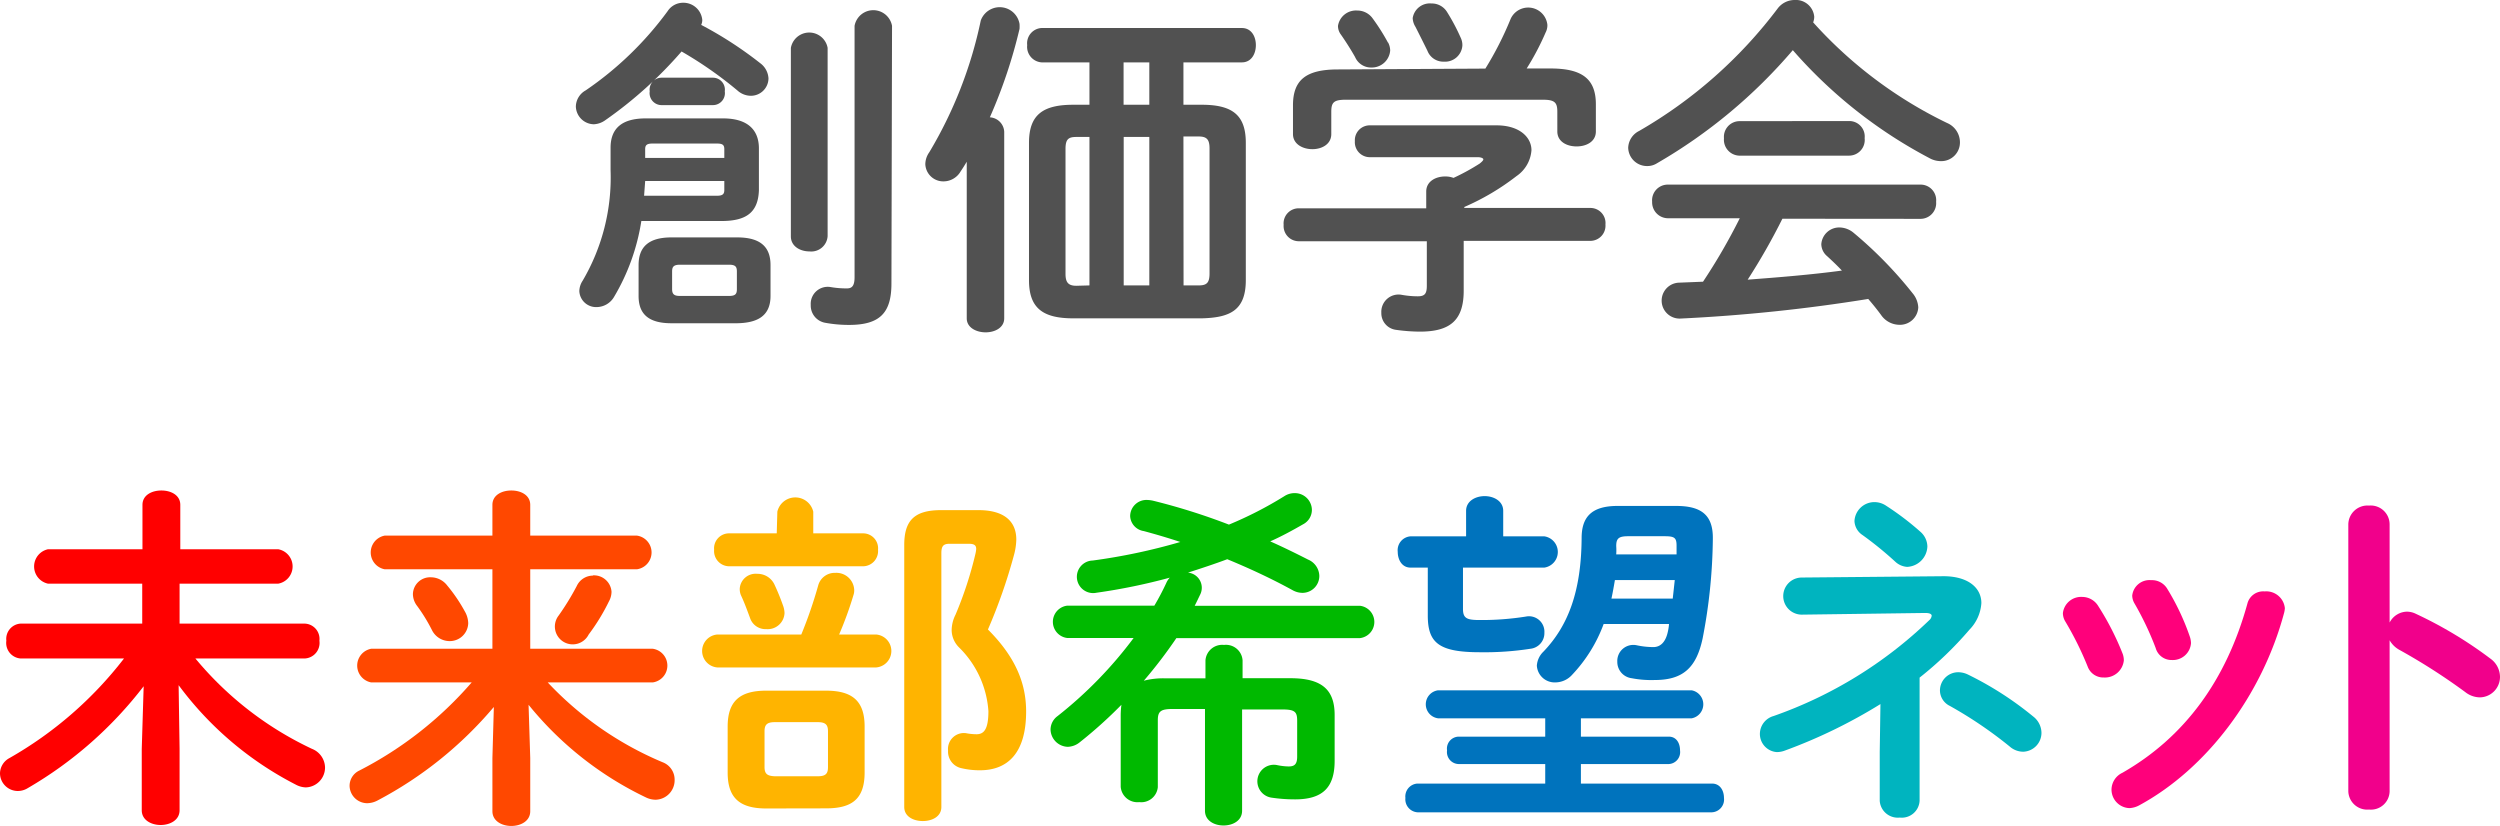
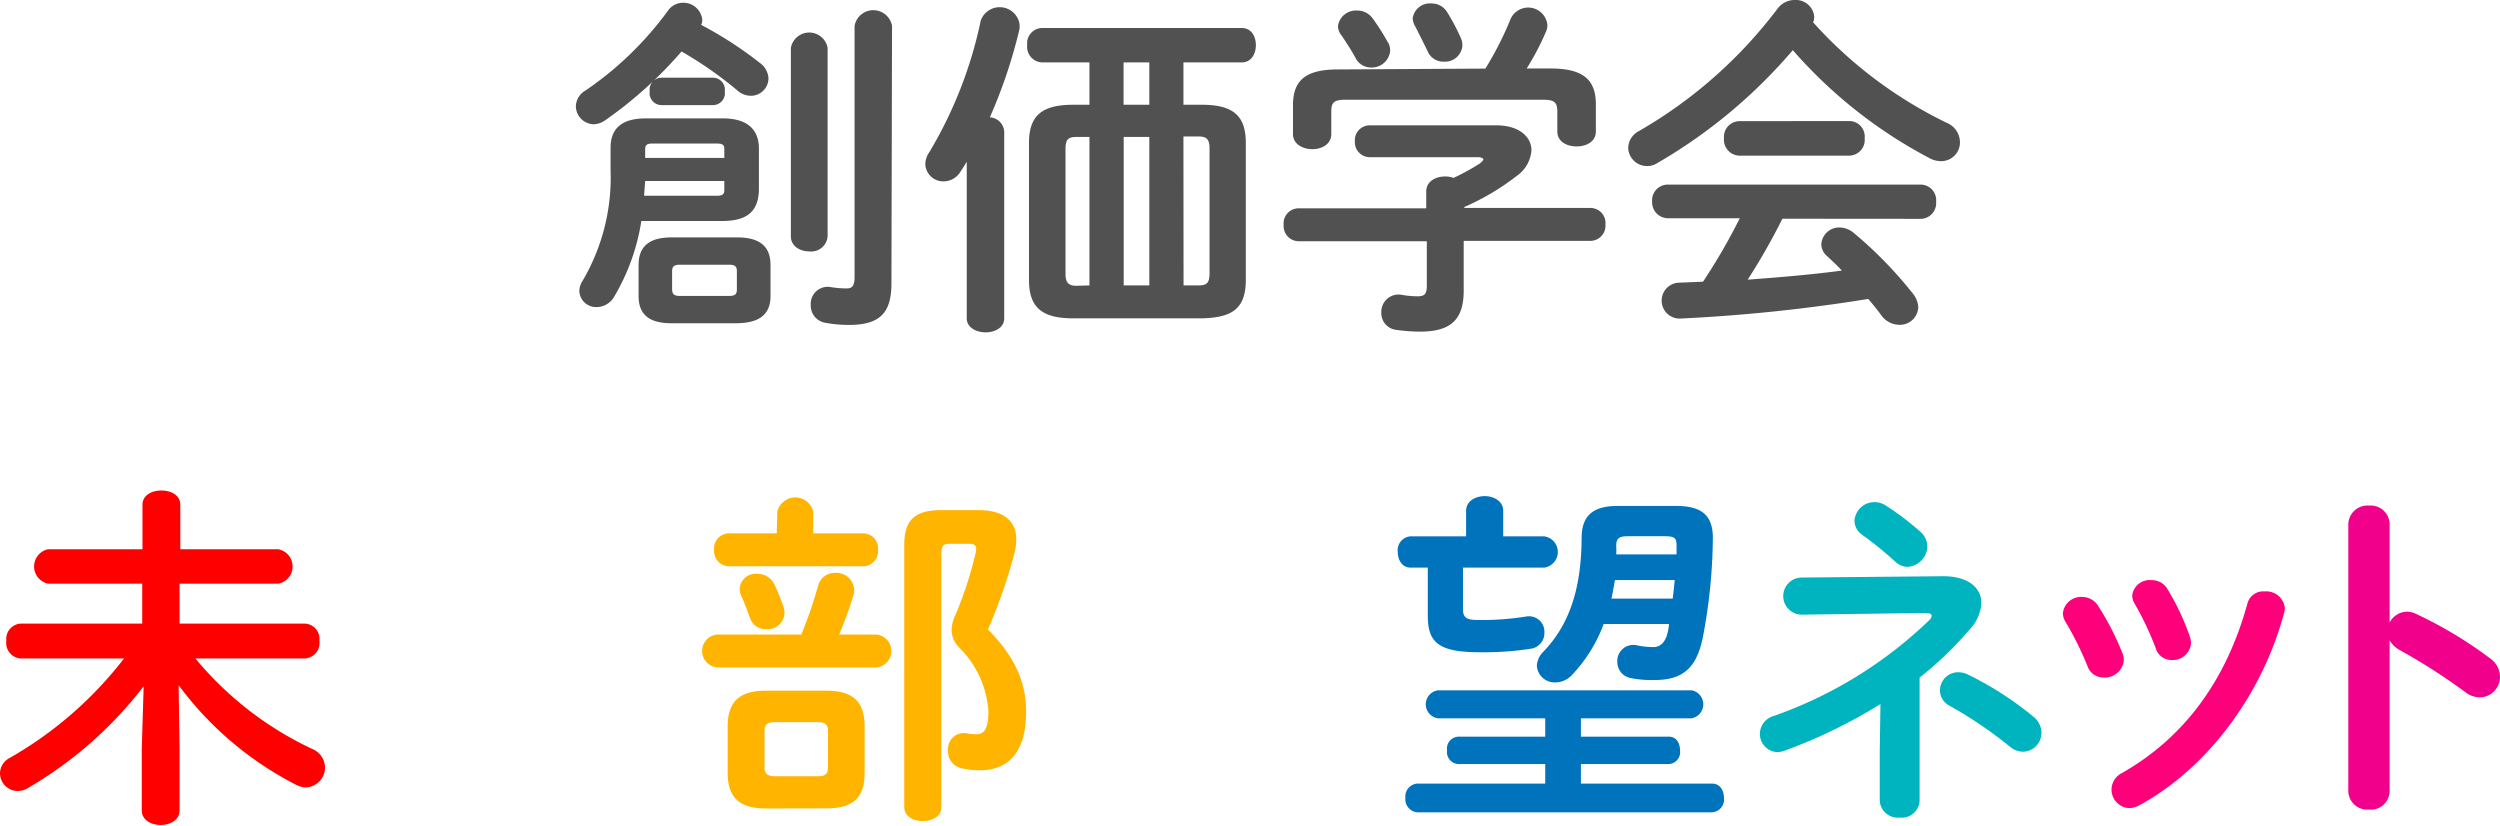
<svg xmlns="http://www.w3.org/2000/svg" viewBox="0 0 208.82 68.99">
  <defs>
    <style>.cls-1{fill:red;}.cls-2{fill:#ff4800;}.cls-3{fill:#ffb400;}.cls-4{fill:#00b900;}.cls-5{fill:#0073bd;}.cls-6{fill:#00b4bf;}.cls-7{fill:#ff007b;}.cls-8{fill:#f1008b;}.cls-9{fill:#515151;}</style>
  </defs>
  <g id="レイヤー_2" data-name="レイヤー 2">
    <g id="レイヤー_9" data-name="レイヤー 9">
      <path class="cls-1" d="M15,62.56v5.12c0,.82-.79,1.23-1.58,1.23s-1.58-.41-1.58-1.23V62.56L12,57.32a33.23,33.23,0,0,1-9.68,8.51,1.58,1.58,0,0,1-.85.24A1.49,1.49,0,0,1,0,64.61a1.47,1.47,0,0,1,.79-1.29A32.16,32.16,0,0,0,10.36,55H1.7A1.3,1.3,0,0,1,.53,53.52,1.28,1.28,0,0,1,1.7,52.09H11.88V48.75H4a1.47,1.47,0,0,1,0-2.87h7.9V42.17c0-.82.79-1.2,1.58-1.2s1.58.38,1.58,1.2v3.71h8.19a1.46,1.46,0,0,1,0,2.87H15v3.34H25.48a1.28,1.28,0,0,1,1.2,1.43A1.3,1.3,0,0,1,25.48,55H16.32a28.22,28.22,0,0,0,9.74,7.55,1.71,1.71,0,0,1,1.09,1.55,1.66,1.66,0,0,1-1.61,1.67,1.89,1.89,0,0,1-.85-.24,28.12,28.12,0,0,1-9.77-8.3Z" />
-       <path class="cls-2" d="M44.29,63.32v4.44c0,.82-.79,1.23-1.58,1.23s-1.58-.41-1.58-1.23V63.32l.12-4.27a32.52,32.52,0,0,1-9.71,7.81,1.89,1.89,0,0,1-.88.23,1.48,1.48,0,0,1-1.46-1.46A1.41,1.41,0,0,1,30,64.37,31.32,31.32,0,0,0,39.4,57H31a1.43,1.43,0,0,1,0-2.81H41.13V47.55h-9a1.43,1.43,0,0,1,0-2.81h9V42.17c0-.82.79-1.2,1.58-1.2s1.58.38,1.58,1.2v2.57h8.92a1.42,1.42,0,0,1,0,2.81H44.29v6.64H54.53a1.42,1.42,0,0,1,0,2.81H45.75a28,28,0,0,0,9.6,6.67,1.55,1.55,0,0,1,1,1.46,1.63,1.63,0,0,1-1.58,1.67,1.89,1.89,0,0,1-.79-.18,28.34,28.34,0,0,1-9.83-7.75ZM38.82,51.06a2.05,2.05,0,0,1,.29,1,1.54,1.54,0,0,1-1.58,1.49,1.65,1.65,0,0,1-1.46-.94,14.17,14.17,0,0,0-1.23-2,1.63,1.63,0,0,1-.35-1A1.44,1.44,0,0,1,36,48.22a1.73,1.73,0,0,1,1.35.68A13.33,13.33,0,0,1,38.82,51.06Zm10.71-3a1.47,1.47,0,0,1,1.55,1.37,1.7,1.7,0,0,1-.21.79A17,17,0,0,1,49.17,53a1.49,1.49,0,1,1-2.51-1.58,21.67,21.67,0,0,0,1.52-2.48A1.49,1.49,0,0,1,49.53,48.08Z" />
      <path class="cls-3" d="M66.93,53a36.72,36.72,0,0,0,1.41-4.09,1.43,1.43,0,0,1,1.43-1.06,1.49,1.49,0,0,1,1.58,1.41,1.19,1.19,0,0,1-.06.44,30.26,30.26,0,0,1-1.2,3.3h3.1a1.38,1.38,0,0,1,0,2.75H59.91a1.38,1.38,0,0,1,0-2.75Zm-2-10.26a1.54,1.54,0,0,1,3,0v1.81h4.18a1.25,1.25,0,0,1,1.23,1.37,1.27,1.27,0,0,1-1.23,1.38H60.88a1.27,1.27,0,0,1-1.23-1.38,1.25,1.25,0,0,1,1.23-1.37h4ZM64,67.53c-2.25,0-3.22-.91-3.22-3V60.69c0-2.11,1-3,3.22-3H69c2.25,0,3.22.91,3.22,3v3.83c0,2.25-1.09,3-3.22,3ZM61.79,49.16a1.33,1.33,0,0,1,1.46-1.23,1.56,1.56,0,0,1,1.46.94,19,19,0,0,1,.73,1.81,2,2,0,0,1,.09.53A1.41,1.41,0,0,1,64,52.55a1.36,1.36,0,0,1-1.35-.93c-.23-.62-.46-1.26-.76-1.9A1.33,1.33,0,0,1,61.79,49.16Zm6.52,15.68c.67,0,.85-.23.85-.76v-3c0-.52-.18-.76-.85-.76h-3.6c-.67,0-.85.24-.85.76v3c0,.61.29.73.85.76ZM81.73,42.61c2.14,0,3.16.93,3.16,2.46a5.35,5.35,0,0,1-.2,1.31,45.13,45.13,0,0,1-2.17,6.2c2.34,2.34,3.19,4.54,3.19,6.85,0,3.45-1.52,4.91-3.86,4.91a6.61,6.61,0,0,1-1.52-.17,1.41,1.41,0,0,1-1.14-1.47,1.33,1.33,0,0,1,1.49-1.46,4.86,4.86,0,0,0,.88.09c.61,0,1-.38,1-1.93a8.23,8.23,0,0,0-2.45-5.32,2.06,2.06,0,0,1-.62-1.44,2.94,2.94,0,0,1,.32-1.29,31.28,31.28,0,0,0,1.67-5.11,2.59,2.59,0,0,0,.06-.38c0-.33-.18-.44-.64-.44H79.34c-.53,0-.71.17-.71.79v21.2c0,.79-.76,1.17-1.55,1.17s-1.55-.38-1.55-1.17V45.53c0-2,.79-2.92,3.07-2.92Z" />
-       <path class="cls-4" d="M96.42,50.59a20.74,20.74,0,0,0,1-1.9,1.53,1.53,0,0,1,.29-.44,49.26,49.26,0,0,1-6.12,1.26,1.36,1.36,0,1,1-.32-2.69,49.44,49.44,0,0,0,7.32-1.55c-1.06-.35-2.05-.64-3.05-.91a1.33,1.33,0,0,1-1.14-1.25,1.36,1.36,0,0,1,1.41-1.35,2.73,2.73,0,0,1,.49.06,52.48,52.48,0,0,1,6.35,2,31.75,31.75,0,0,0,4.62-2.37,1.57,1.57,0,0,1,.91-.26,1.42,1.42,0,0,1,1.4,1.4,1.36,1.36,0,0,1-.73,1.2c-.87.5-1.78,1-2.75,1.43,1.06.47,2.14,1,3.16,1.52a1.52,1.52,0,0,1,.94,1.35,1.41,1.41,0,0,1-1.41,1.43,1.7,1.7,0,0,1-.78-.2c-1.82-1-3.66-1.85-5.5-2.61-1.09.41-2.17.76-3.28,1.12a1.27,1.27,0,0,1,1,1.87c-.14.29-.29.61-.44.9h13.81a1.36,1.36,0,0,1,0,2.7H98.26a39.37,39.37,0,0,1-2.72,3.56,6.32,6.32,0,0,1,1.76-.2h3.39V55.16a1.4,1.4,0,0,1,1.55-1.29,1.39,1.39,0,0,1,1.55,1.29v1.49h4c2.6,0,3.69.94,3.69,3.07v3.83c0,2.23-1,3.22-3.31,3.22a13.23,13.23,0,0,1-2-.15,1.38,1.38,0,1,1,.47-2.72,5.06,5.06,0,0,0,1,.12c.47,0,.71-.17.71-.82v-3c0-.73-.18-.94-1.23-.94h-3.37v8.46c0,.82-.76,1.23-1.55,1.23s-1.55-.41-1.55-1.23V59.22H97.94c-1,0-1.23.21-1.23.94v5.59A1.39,1.39,0,0,1,95.16,67a1.4,1.4,0,0,1-1.55-1.28v-6a7.23,7.23,0,0,1,.06-.85A37.24,37.24,0,0,1,90.19,62a1.66,1.66,0,0,1-1,.38,1.48,1.48,0,0,1-1.44-1.46,1.41,1.41,0,0,1,.59-1.11,34.62,34.62,0,0,0,6.35-6.52H89.14a1.36,1.36,0,0,1,0-2.7Z" />
      <path class="cls-5" d="M117.81,47.41c-.7,0-1.06-.65-1.06-1.32a1.16,1.16,0,0,1,1.06-1.29h4.65V42.67c0-.82.79-1.23,1.55-1.23s1.55.41,1.55,1.23V44.8H129a1.32,1.32,0,0,1,0,2.61H122.2v3.45c0,.79.32.93,1.4.93a23.59,23.59,0,0,0,3.86-.29A1.29,1.29,0,0,1,129,52.85a1.31,1.31,0,0,1-1.17,1.34,25,25,0,0,1-4.21.29c-3.45,0-4.36-.79-4.36-3.07v-4Zm14.24,14.12h7.34c.65,0,.94.56.94,1.15a1,1,0,0,1-.94,1.14h-7.34v1.63H143c.68,0,1,.59,1,1.2a1.07,1.07,0,0,1-1,1.2H118.39a1.09,1.09,0,0,1-1-1.2,1.08,1.08,0,0,1,1-1.2h10.68V63.82h-7.2a1,1,0,0,1-1-1.14,1,1,0,0,1,1-1.15h7.2V60h-8.95a1.18,1.18,0,0,1,0-2.34H141.3a1.19,1.19,0,0,1,0,2.34h-9.25Zm1.9-9.41a12.38,12.38,0,0,1-2.63,4.24,1.9,1.9,0,0,1-1.4.64,1.49,1.49,0,0,1-1.55-1.4,1.78,1.78,0,0,1,.55-1.17c2.08-2.17,3.16-5.06,3.19-9.48,0-1.7.76-2.69,3-2.69H140c2.11,0,3.1.76,3.07,2.75a45.37,45.37,0,0,1-.85,8.3c-.52,2.46-1.64,3.49-4,3.49a8.66,8.66,0,0,1-1.93-.15,1.37,1.37,0,0,1-1.2-1.38,1.34,1.34,0,0,1,1.63-1.37,6.77,6.77,0,0,0,1.38.15c.55,0,1-.36,1.2-1.23a4.41,4.41,0,0,0,.11-.7ZM139.72,50c.06-.53.11-1,.17-1.55h-5c-.09.53-.17,1-.29,1.55Zm.32-3.69c0-.23,0-.49,0-.73,0-.67-.18-.79-1-.79H136c-.79,0-1,.18-1,.82a5.39,5.39,0,0,1,0,.7Z" />
      <path class="cls-6" d="M157.07,58.81a43.38,43.38,0,0,1-8,3.89,1.86,1.86,0,0,1-.67.12A1.52,1.52,0,0,1,147,61.3a1.56,1.56,0,0,1,1.14-1.49,35.8,35.8,0,0,0,13-8,.58.58,0,0,0,.21-.38c0-.14-.18-.23-.53-.23l-10.32.14a1.55,1.55,0,0,1,0-3.1l11.84-.11c2,0,3.16.93,3.16,2.25a3.5,3.5,0,0,1-1,2.22,29.59,29.59,0,0,1-4.16,4V66.89a1.49,1.49,0,0,1-1.66,1.4,1.51,1.51,0,0,1-1.67-1.4V62.82ZM154.9,43.52a1.67,1.67,0,0,1,1.67-1.58,1.76,1.76,0,0,1,1,.32,23.27,23.27,0,0,1,2.84,2.16,1.67,1.67,0,0,1,.58,1.23,1.77,1.77,0,0,1-1.69,1.7,1.6,1.6,0,0,1-1-.44,29.78,29.78,0,0,0-2.73-2.22A1.47,1.47,0,0,1,154.9,43.52Zm14.92,16.32a1.75,1.75,0,0,1,.7,1.37A1.58,1.58,0,0,1,169,62.79a1.72,1.72,0,0,1-1.14-.44,34.91,34.91,0,0,0-5-3.39,1.45,1.45,0,0,1-.82-1.29,1.53,1.53,0,0,1,1.52-1.52,1.89,1.89,0,0,1,.79.18A27.7,27.7,0,0,1,169.82,59.84Z" />
      <path class="cls-7" d="M177.31,54.63a1.64,1.64,0,0,1,.09.53,1.59,1.59,0,0,1-1.67,1.43,1.39,1.39,0,0,1-1.35-.91,27,27,0,0,0-1.87-3.77,1.34,1.34,0,0,1-.2-.7,1.53,1.53,0,0,1,1.61-1.35,1.57,1.57,0,0,1,1.34.76A23,23,0,0,1,177.31,54.63Zm11.85-5.23a1.56,1.56,0,0,1,1.69,1.4,2,2,0,0,1-.06.38c-1.84,6.9-6.49,13.05-12.11,16.09a1.89,1.89,0,0,1-.81.23,1.55,1.55,0,0,1-1.5-1.55,1.57,1.57,0,0,1,.91-1.4c5.24-3,8.69-7.78,10.44-14.13A1.36,1.36,0,0,1,189.16,49.4Zm-6.23,3.83a1.85,1.85,0,0,1,.08.49,1.52,1.52,0,0,1-1.6,1.41,1.37,1.37,0,0,1-1.35-1,25.43,25.43,0,0,0-1.76-3.71,1.34,1.34,0,0,1-.2-.67,1.45,1.45,0,0,1,1.58-1.29,1.49,1.49,0,0,1,1.37.76A20.09,20.09,0,0,1,182.93,53.23Z" />
      <path class="cls-8" d="M199.6,52a1.67,1.67,0,0,1,1.44-.91,1.72,1.72,0,0,1,.75.18A34.6,34.6,0,0,1,208,55a1.9,1.9,0,0,1,.82,1.52,1.71,1.71,0,0,1-1.67,1.73,2,2,0,0,1-1.23-.44,50.93,50.93,0,0,0-5.47-3.51,2.11,2.11,0,0,1-.85-.82V66.1a1.56,1.56,0,0,1-1.72,1.52,1.58,1.58,0,0,1-1.73-1.52V43.78a1.6,1.6,0,0,1,1.73-1.55,1.58,1.58,0,0,1,1.72,1.55Z" />
      <path class="cls-9" d="M63.49,5.27a1.69,1.69,0,0,1,.7,1.28A1.47,1.47,0,0,1,62.72,8a1.68,1.68,0,0,1-1.11-.43A32.71,32.71,0,0,0,56.93,4.3a34.71,34.71,0,0,1-6.4,5.76,1.76,1.76,0,0,1-.94.32A1.53,1.53,0,0,1,48.1,8.89a1.58,1.58,0,0,1,.82-1.34A28.06,28.06,0,0,0,55.76.94,1.54,1.54,0,0,1,57.05.23a1.58,1.58,0,0,1,1.61,1.44,1,1,0,0,1-.09.41A32,32,0,0,1,63.49,5.27ZM53.57,18.46a17.71,17.71,0,0,1-2.28,6.34,1.7,1.7,0,0,1-1.44.85,1.4,1.4,0,0,1-1.46-1.34,1.63,1.63,0,0,1,.27-.85A17,17,0,0,0,51,14.22V12.34c0-1.66,1-2.45,2.93-2.45h6.46c2.11,0,3,1,3,2.51v3.48c-.06,1.93-1.14,2.55-3,2.58ZM56.08,27c-2,0-2.74-.85-2.74-2.28V22.14c0-1.46.78-2.31,2.74-2.31h5.5c2,0,2.78.85,2.78,2.31v2.58c0,1.75-1.2,2.25-2.78,2.28Zm3.81-10.65c.47,0,.61-.14.61-.47v-.76H53.89l-.09,1.23Zm.61-3.89c0-.35-.14-.47-.61-.47H54.51c-.47,0-.62.12-.62.47v.73H60.5ZM55.27,8.78a1,1,0,0,1-1-1.15,1,1,0,0,1,1-1.14h4.27a1,1,0,0,1,1,1.14,1,1,0,0,1-1,1.15Zm5.61,15.94c.53,0,.67-.15.67-.56V22.67c0-.41-.14-.56-.67-.56H56.82c-.53,0-.68.15-.68.56v1.49c0,.47.24.56.68.56ZM66.06,4a1.56,1.56,0,0,1,3.07,0V19.72A1.37,1.37,0,0,1,67.61,21c-.79,0-1.55-.44-1.55-1.25Zm8.4,19.68c0,2.43-.94,3.46-3.54,3.46a11,11,0,0,1-2-.18,1.46,1.46,0,0,1-1.2-1.49,1.42,1.42,0,0,1,1.67-1.49,7.83,7.83,0,0,0,1.34.11c.38,0,.65-.14.65-.93v-21a1.59,1.59,0,0,1,3.13,0Z" />
      <path class="cls-9" d="M80.75,13.51c-.18.3-.32.53-.5.79a1.66,1.66,0,0,1-1.43.85,1.5,1.5,0,0,1-1.53-1.43,1.75,1.75,0,0,1,.33-1,35.52,35.52,0,0,0,4.3-11A1.68,1.68,0,0,1,85.16,2a3.5,3.5,0,0,1,0,.41A42.37,42.37,0,0,1,82.68,9.8,1.27,1.27,0,0,1,83.88,11V26.59c0,.79-.79,1.17-1.55,1.17s-1.58-.38-1.58-1.17ZM91,5.21H87a1.3,1.3,0,0,1-1.2-1.44A1.28,1.28,0,0,1,87,2.34h16.73c.79,0,1.17.7,1.17,1.43s-.38,1.44-1.17,1.44H98.85V8.75h1.53c2.57,0,3.68.87,3.68,3.18V23.4c0,2.55-1.35,3.13-3.68,3.19H89.64c-2.57,0-3.69-.88-3.69-3.19V11.93c0-2.31,1.12-3.18,3.69-3.18H91Zm0,18.63V11.44H89.9c-.67,0-.9.2-.9,1V22.87c0,.68.2,1,.9,1ZM96,5.21H93.85V8.75H96Zm-2.14,6.23v12.4H96V11.44Zm5,12.4h1.26c.67,0,.91-.21.91-1V12.4c0-.76-.24-1-.91-1H98.85Z" />
      <path class="cls-9" d="M119.13,16c0-.85.79-1.26,1.58-1.26a1.91,1.91,0,0,1,.7.12,18.41,18.41,0,0,0,2.19-1.2c.18-.15.3-.26.3-.35s-.18-.18-.47-.18h-9a1.25,1.25,0,0,1-1.26-1.34,1.24,1.24,0,0,1,1.26-1.32H125c1.93,0,2.92,1,2.92,2.08a2.87,2.87,0,0,1-1.25,2.16,20.25,20.25,0,0,1-4.36,2.58v.08h10.53a1.26,1.26,0,0,1,1.26,1.38,1.27,1.27,0,0,1-1.26,1.37H122.26v4.16c0,2.48-1.14,3.42-3.66,3.42a14.74,14.74,0,0,1-2-.15,1.4,1.4,0,0,1-1.22-1.43,1.44,1.44,0,0,1,1.72-1.49,7.65,7.65,0,0,0,1.32.12c.58,0,.76-.21.76-.88V20.15H108.45a1.27,1.27,0,0,1-1.23-1.37,1.26,1.26,0,0,1,1.23-1.38h10.68Zm4.94-10.27a27.73,27.73,0,0,0,2.11-4.15,1.61,1.61,0,0,1,3.07.5,1.32,1.32,0,0,1-.15.64,21.92,21.92,0,0,1-1.58,3h2c2.72,0,3.78.94,3.78,3v2.26c0,.85-.79,1.25-1.61,1.25s-1.61-.4-1.61-1.25V9.33c0-.76-.21-1-1.2-1H112.43c-1,0-1.23.2-1.23,1V11.2c0,.85-.79,1.26-1.58,1.26S108,12.05,108,11.2V8.8c0-2.1,1.06-3,3.75-3Zm-8.13-2.19a1.5,1.5,0,0,1,.18.67,1.54,1.54,0,0,1-1.58,1.43,1.45,1.45,0,0,1-1.35-.87c-.26-.47-.73-1.23-1.2-1.9a1.18,1.18,0,0,1-.23-.71A1.52,1.52,0,0,1,113.37.88a1.57,1.57,0,0,1,1.25.61A17.25,17.25,0,0,1,115.94,3.57ZM122,3.13a1.44,1.44,0,0,1,.15.67,1.45,1.45,0,0,1-1.55,1.35,1.42,1.42,0,0,1-1.37-.91c-.3-.61-.65-1.31-1-2a1.47,1.47,0,0,1-.23-.73A1.45,1.45,0,0,1,119.57.29a1.49,1.49,0,0,1,1.31.73A16.68,16.68,0,0,1,122,3.13Z" />
      <path class="cls-9" d="M162.63,10.27a1.76,1.76,0,0,1,1.08,1.58,1.56,1.56,0,0,1-1.58,1.61,2,2,0,0,1-1-.27,39.61,39.61,0,0,1-11.38-9,43.53,43.53,0,0,1-11.35,9.45,1.49,1.49,0,0,1-.82.23A1.57,1.57,0,0,1,136,12.34a1.63,1.63,0,0,1,.91-1.4A38.62,38.62,0,0,0,148.47.73,1.78,1.78,0,0,1,149.9,0a1.54,1.54,0,0,1,1.64,1.4,1.39,1.39,0,0,1-.09.47A36.19,36.19,0,0,0,162.63,10.27Zm-13.75,8a53,53,0,0,1-2.9,5.09c2.64-.2,5.27-.41,7.87-.76-.41-.44-.85-.85-1.23-1.2a1.34,1.34,0,0,1-.49-1A1.5,1.5,0,0,1,153.68,19a1.88,1.88,0,0,1,1.14.44,34.15,34.15,0,0,1,4.94,5.06,2,2,0,0,1,.47,1.17,1.53,1.53,0,0,1-1.58,1.46,1.88,1.88,0,0,1-1.52-.81c-.32-.44-.7-.91-1.08-1.35a140,140,0,0,1-15.71,1.64,1.5,1.5,0,1,1-.09-3l2-.08a49.25,49.25,0,0,0,3.07-5.3h-6A1.33,1.33,0,0,1,138,16.85a1.31,1.31,0,0,1,1.28-1.43h21.15a1.3,1.3,0,0,1,1.29,1.43,1.31,1.31,0,0,1-1.29,1.43Zm5.59-8.16a1.29,1.29,0,0,1,1.28,1.43A1.31,1.31,0,0,1,154.47,13h-9.22A1.33,1.33,0,0,1,144,11.55a1.31,1.31,0,0,1,1.29-1.43Z" />
    </g>
  </g>
</svg>